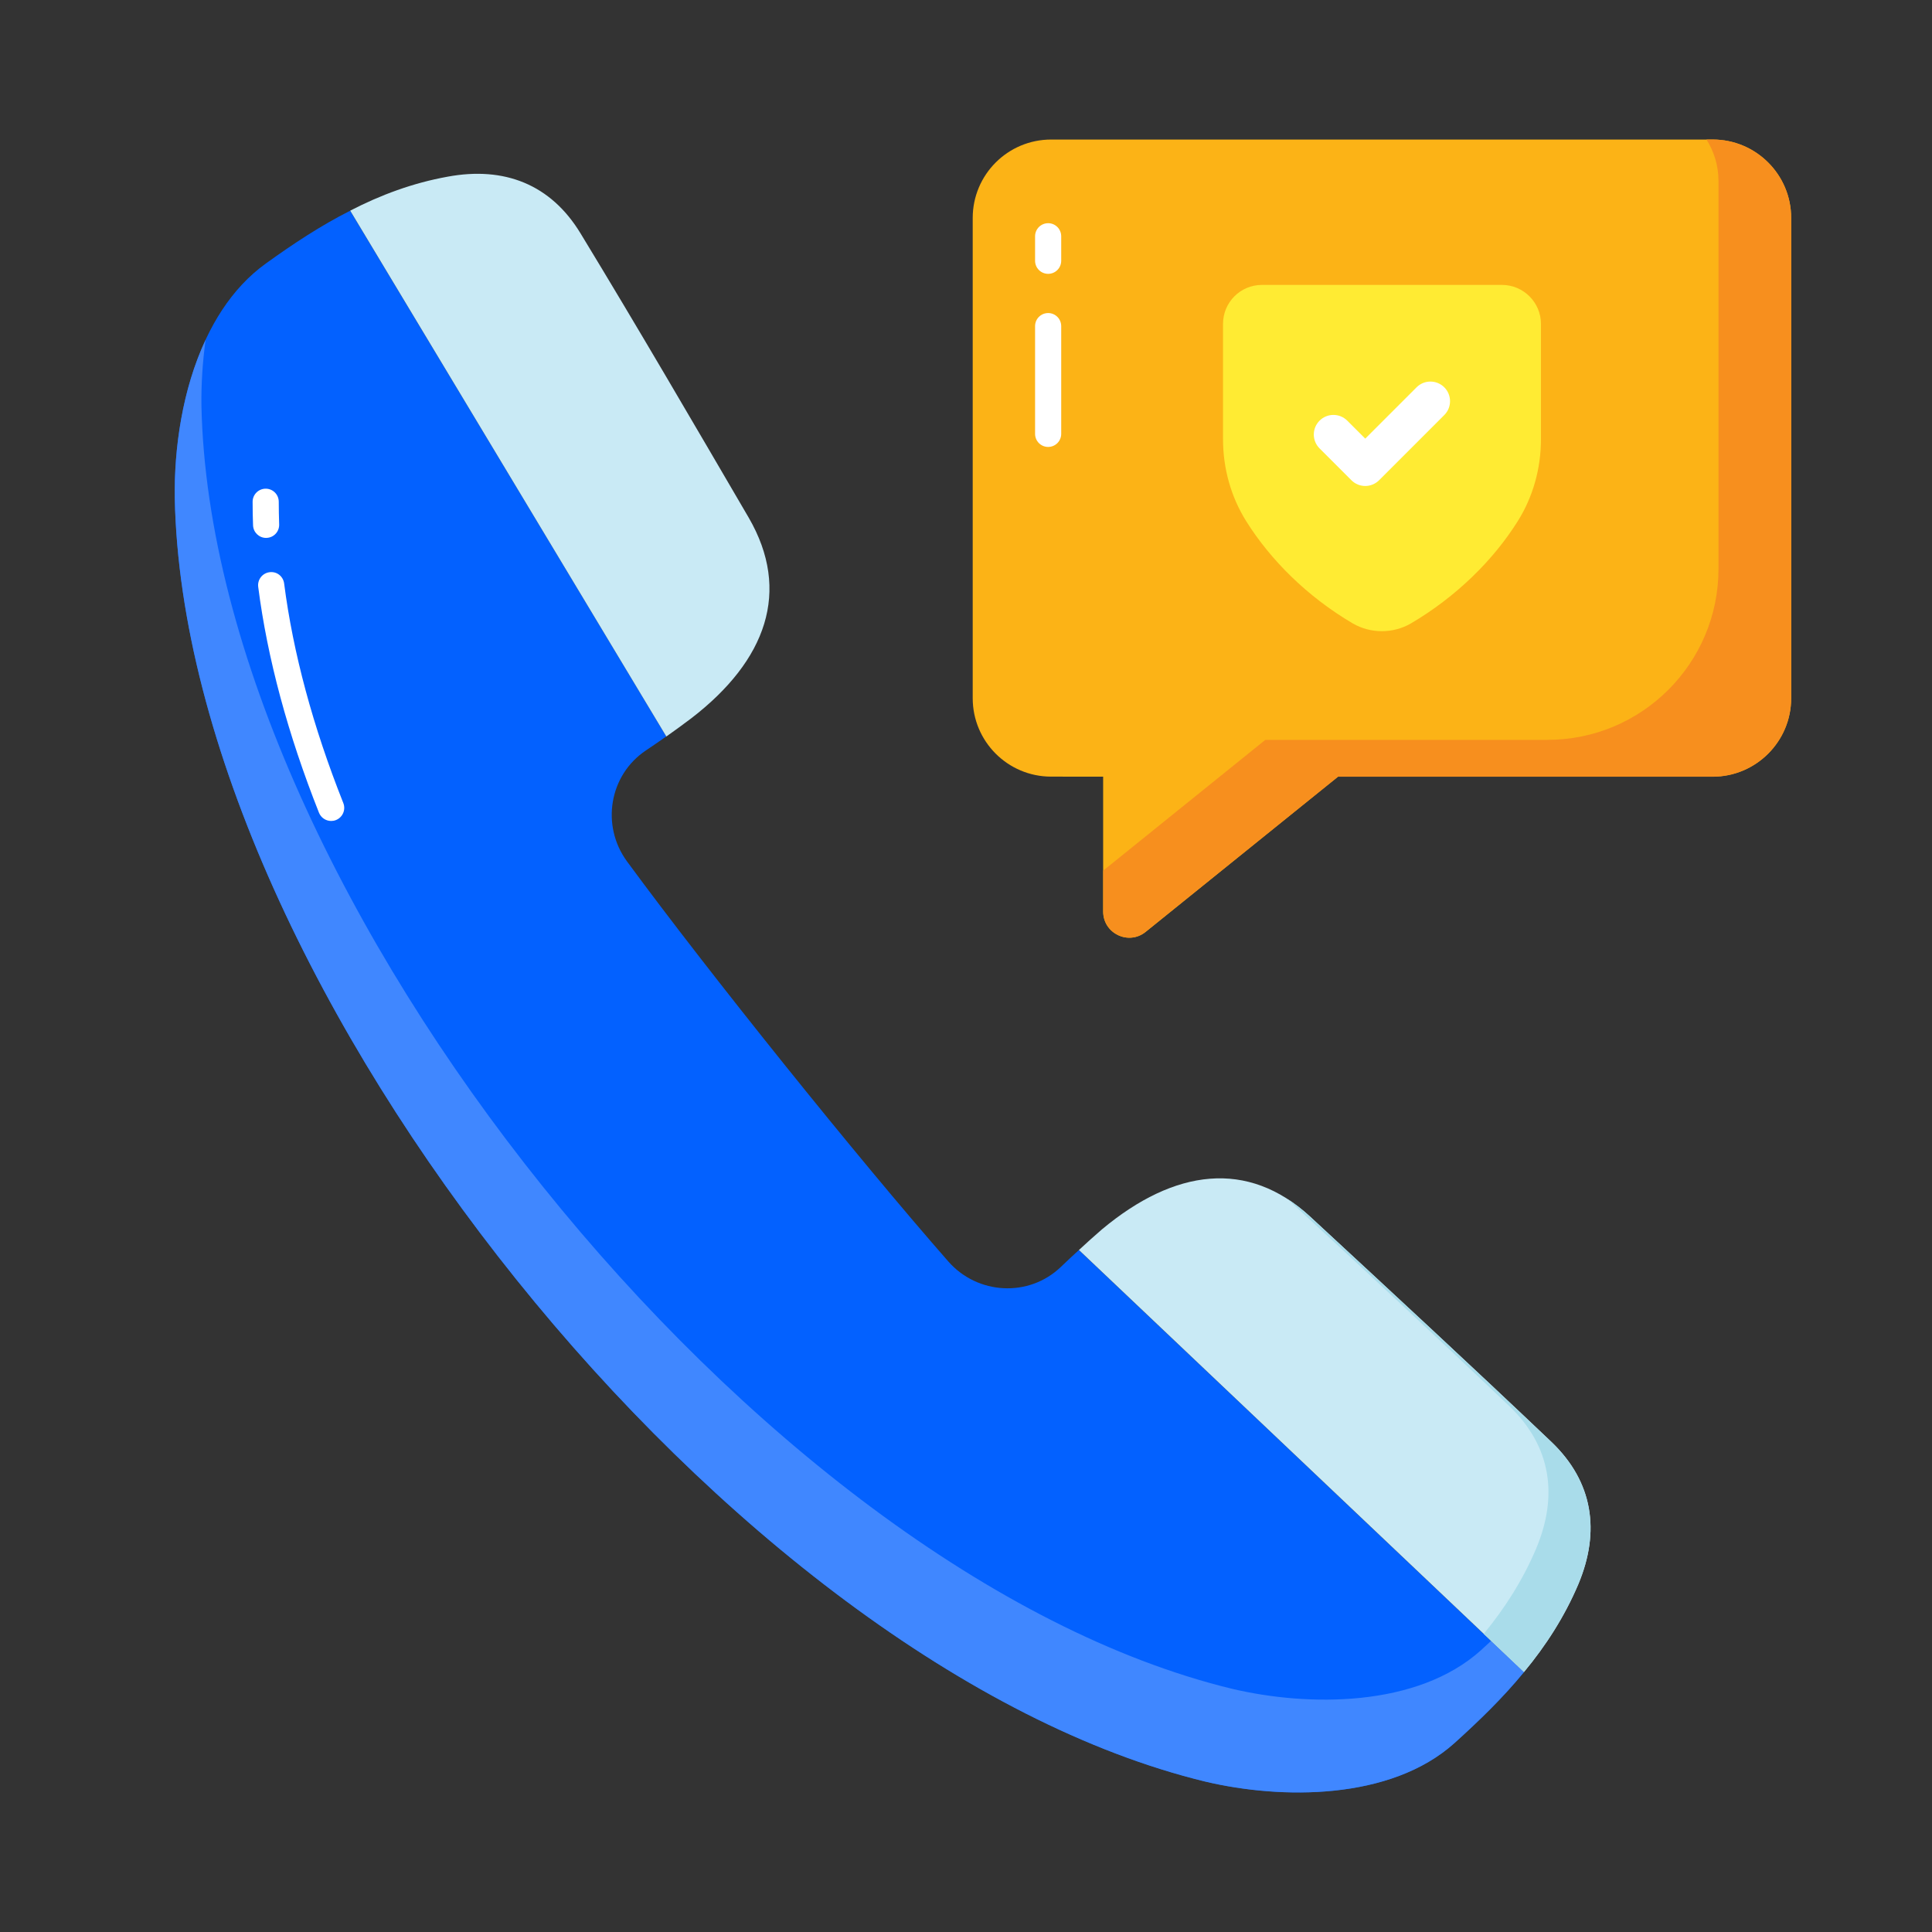
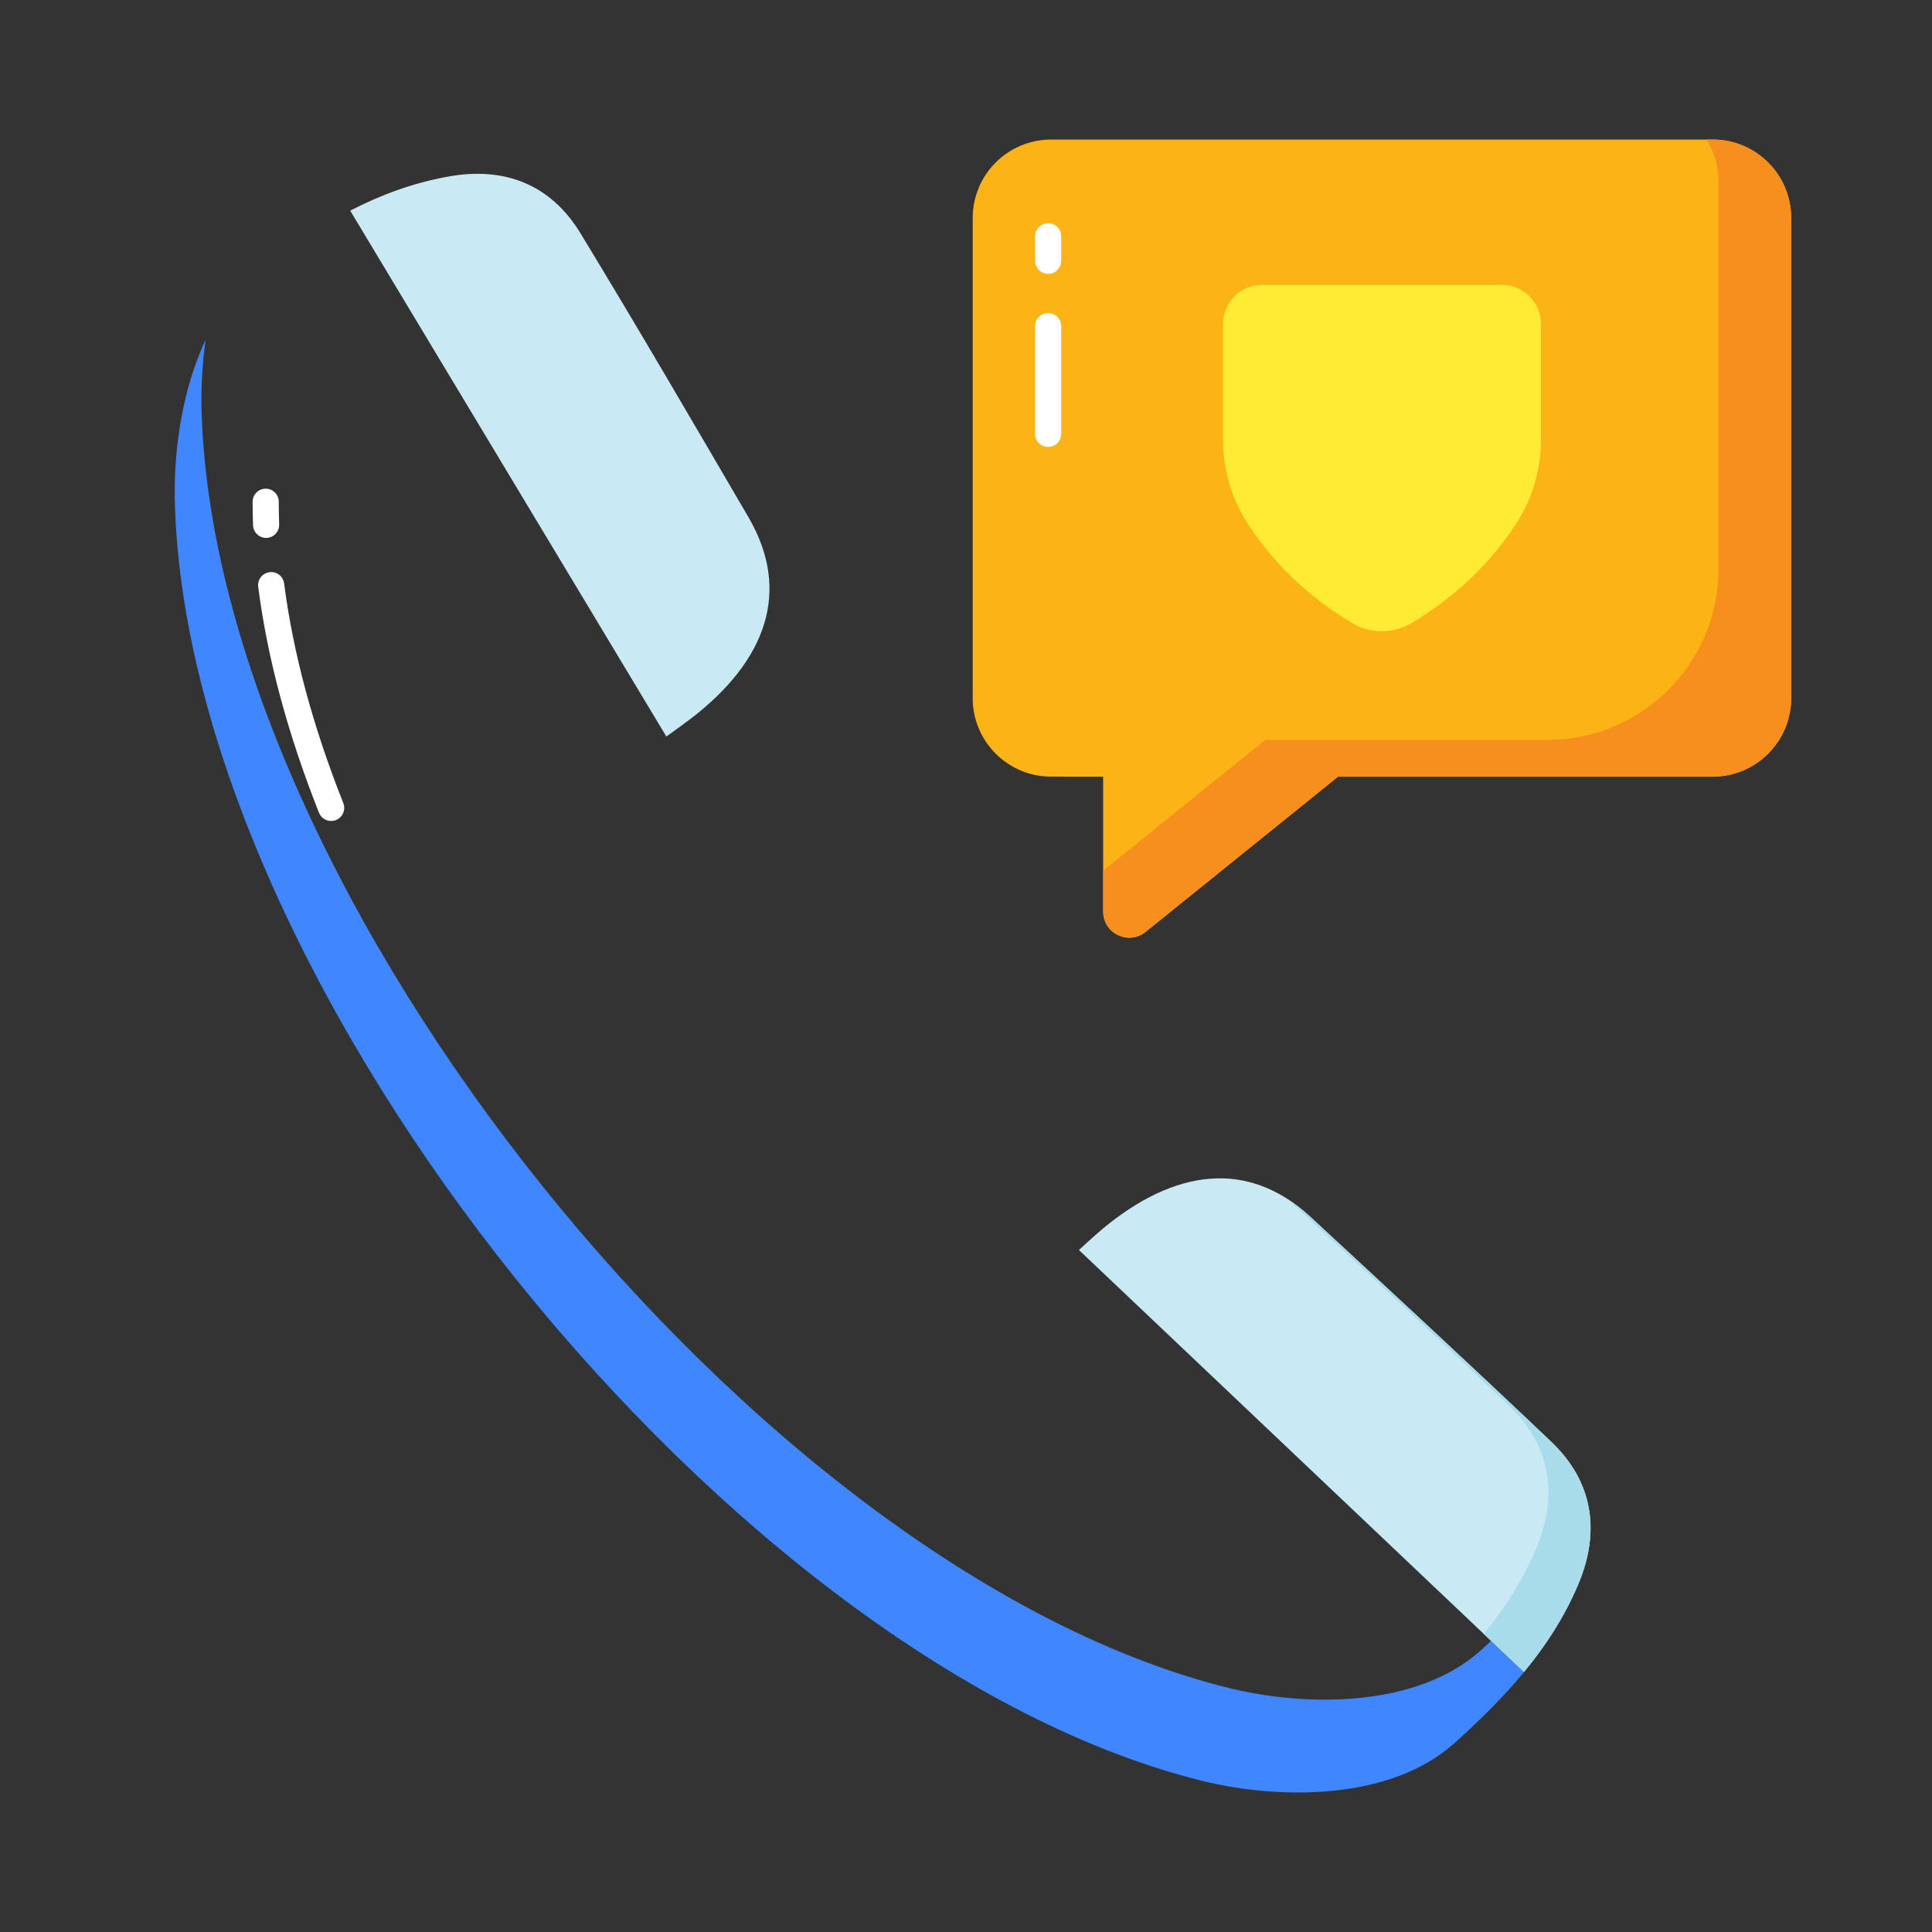
<svg xmlns="http://www.w3.org/2000/svg" width="57" height="57" viewBox="0 0 57 57" fill="none">
  <rect x="0" y="0" width="57" height="57" fill="#333333" stroke="none" />
-   <path d="M10.331 6.217C9.463 6.655 8.648 7.195 7.845 7.773C5.797 9.244 5.119 12.319 5.158 14.709C5.459 29.071 21.595 49.171 35.559 52.559C37.814 53.095 41.025 53.116 42.907 51.426C43.644 50.766 44.347 50.086 44.961 49.333L31.83 36.881C31.652 37.043 31.476 37.208 31.3 37.377C30.356 38.284 28.841 38.201 27.978 37.217C25.29 34.151 20.913 28.701 18.5 25.416C17.725 24.361 17.97 22.866 19.058 22.139C19.261 22.003 19.461 21.866 19.658 21.727L10.331 6.217Z" fill="#0361FF" />
  <path d="M44.962 49.331C44.344 50.086 43.642 50.766 42.91 51.429C41.027 53.118 37.81 53.095 35.558 52.563C21.595 49.169 5.457 29.073 5.156 14.709C5.133 13.228 5.38 11.485 6.066 10.026C5.974 10.69 5.935 11.353 5.943 11.97C6.243 26.334 22.374 46.43 36.345 49.824C38.597 50.356 41.806 50.38 43.689 48.691C43.789 48.598 43.889 48.505 43.99 48.413L44.962 49.331Z" fill="#4087FF" />
  <path d="M46.566 46.738C46.157 47.702 45.602 48.559 44.962 49.33L31.832 36.879C32.056 36.671 32.279 36.47 32.511 36.27C34.655 34.48 36.815 34.202 38.651 35.892C41.035 38.098 43.419 40.304 45.772 42.541C46.998 43.714 47.222 45.172 46.566 46.738Z" fill="#C9EAF5" />
  <path d="M46.566 46.738C46.157 47.702 45.602 48.559 44.962 49.33L43.774 48.204C44.391 47.456 44.931 46.615 45.324 45.681C45.98 44.115 45.756 42.657 44.53 41.485C42.37 39.425 40.179 37.396 37.988 35.375C38.212 35.522 38.435 35.691 38.651 35.892C41.035 38.098 43.419 40.304 45.772 42.542C46.998 43.714 47.222 45.172 46.566 46.738Z" fill="#A9DCEA" />
  <path d="M31.012 4.117H50.53C51.808 4.117 52.844 5.153 52.844 6.431V20.599C52.844 21.877 51.808 22.913 50.53 22.913H39.475L33.802 27.493C33.298 27.901 32.546 27.542 32.546 26.893V22.914C32.546 22.913 32.546 22.914 32.546 22.914L31.012 22.913C29.734 22.913 28.698 21.877 28.698 20.599V6.431C28.698 5.153 29.734 4.117 31.012 4.117Z" fill="#FCB316" />
  <path d="M52.846 6.43V20.602C52.846 21.875 51.804 22.916 50.531 22.916H39.477L33.799 27.491C33.298 27.899 32.549 27.545 32.549 26.889V25.685L37.332 21.828H45.656C48.441 21.828 50.701 19.568 50.701 16.783V5.343C50.701 4.888 50.57 4.471 50.346 4.116H50.531C51.804 4.116 52.846 5.15 52.846 6.43Z" fill="#F78F1E" />
  <path d="M45.463 9.556V12.958C45.463 13.814 45.232 14.655 44.776 15.38C44.059 16.522 42.971 17.602 41.621 18.396C41.097 18.697 40.441 18.697 39.916 18.396C38.566 17.602 37.486 16.522 36.769 15.38C36.314 14.655 36.083 13.814 36.083 12.958V9.556C36.083 8.923 36.592 8.406 37.232 8.406H44.314C44.946 8.406 45.463 8.923 45.463 9.556Z" fill="#FFEB33" />
-   <path d="M40.279 14.338C40.131 14.338 39.983 14.281 39.87 14.168L38.931 13.229C38.705 13.003 38.705 12.637 38.931 12.411C39.157 12.185 39.523 12.185 39.749 12.411L40.279 12.941L41.793 11.427C42.019 11.201 42.385 11.201 42.611 11.427C42.837 11.653 42.837 12.019 42.611 12.245L40.688 14.168C40.575 14.281 40.427 14.338 40.279 14.338Z" fill="white" />
  <path d="M20.399 21.189C20.152 21.374 19.913 21.551 19.659 21.729L10.332 6.215C11.227 5.753 12.176 5.398 13.21 5.212C14.876 4.904 16.249 5.436 17.128 6.886C18.818 9.664 20.453 12.472 22.089 15.272C23.346 17.44 22.613 19.484 20.399 21.189Z" fill="#C9EAF5" />
  <path d="M30.924 8.079C30.71 8.079 30.538 7.906 30.538 7.693V6.971C30.538 6.758 30.71 6.585 30.924 6.585C31.137 6.585 31.309 6.758 31.309 6.971V7.693C31.309 7.906 31.137 8.079 30.924 8.079ZM30.924 13.186C30.71 13.186 30.538 13.013 30.538 12.8V9.622C30.538 9.409 30.71 9.236 30.924 9.236C31.137 9.236 31.309 9.409 31.309 9.622V12.8C31.309 13.013 31.137 13.186 30.924 13.186ZM9.77 24.221C9.617 24.221 9.472 24.129 9.411 23.978C8.493 21.664 7.889 19.422 7.618 17.314C7.591 17.103 7.74 16.91 7.951 16.882C8.169 16.853 8.356 17.005 8.383 17.216C8.646 19.26 9.233 21.439 10.129 23.693C10.207 23.891 10.11 24.115 9.912 24.194C9.866 24.213 9.817 24.221 9.77 24.221ZM7.851 15.87C7.644 15.87 7.473 15.706 7.466 15.498C7.457 15.265 7.453 15.034 7.453 14.804C7.453 14.591 7.626 14.418 7.839 14.418C8.052 14.418 8.224 14.591 8.224 14.804C8.224 15.025 8.229 15.247 8.236 15.47C8.244 15.683 8.078 15.862 7.865 15.869C7.861 15.87 7.856 15.87 7.851 15.87Z" fill="white" />
</svg>